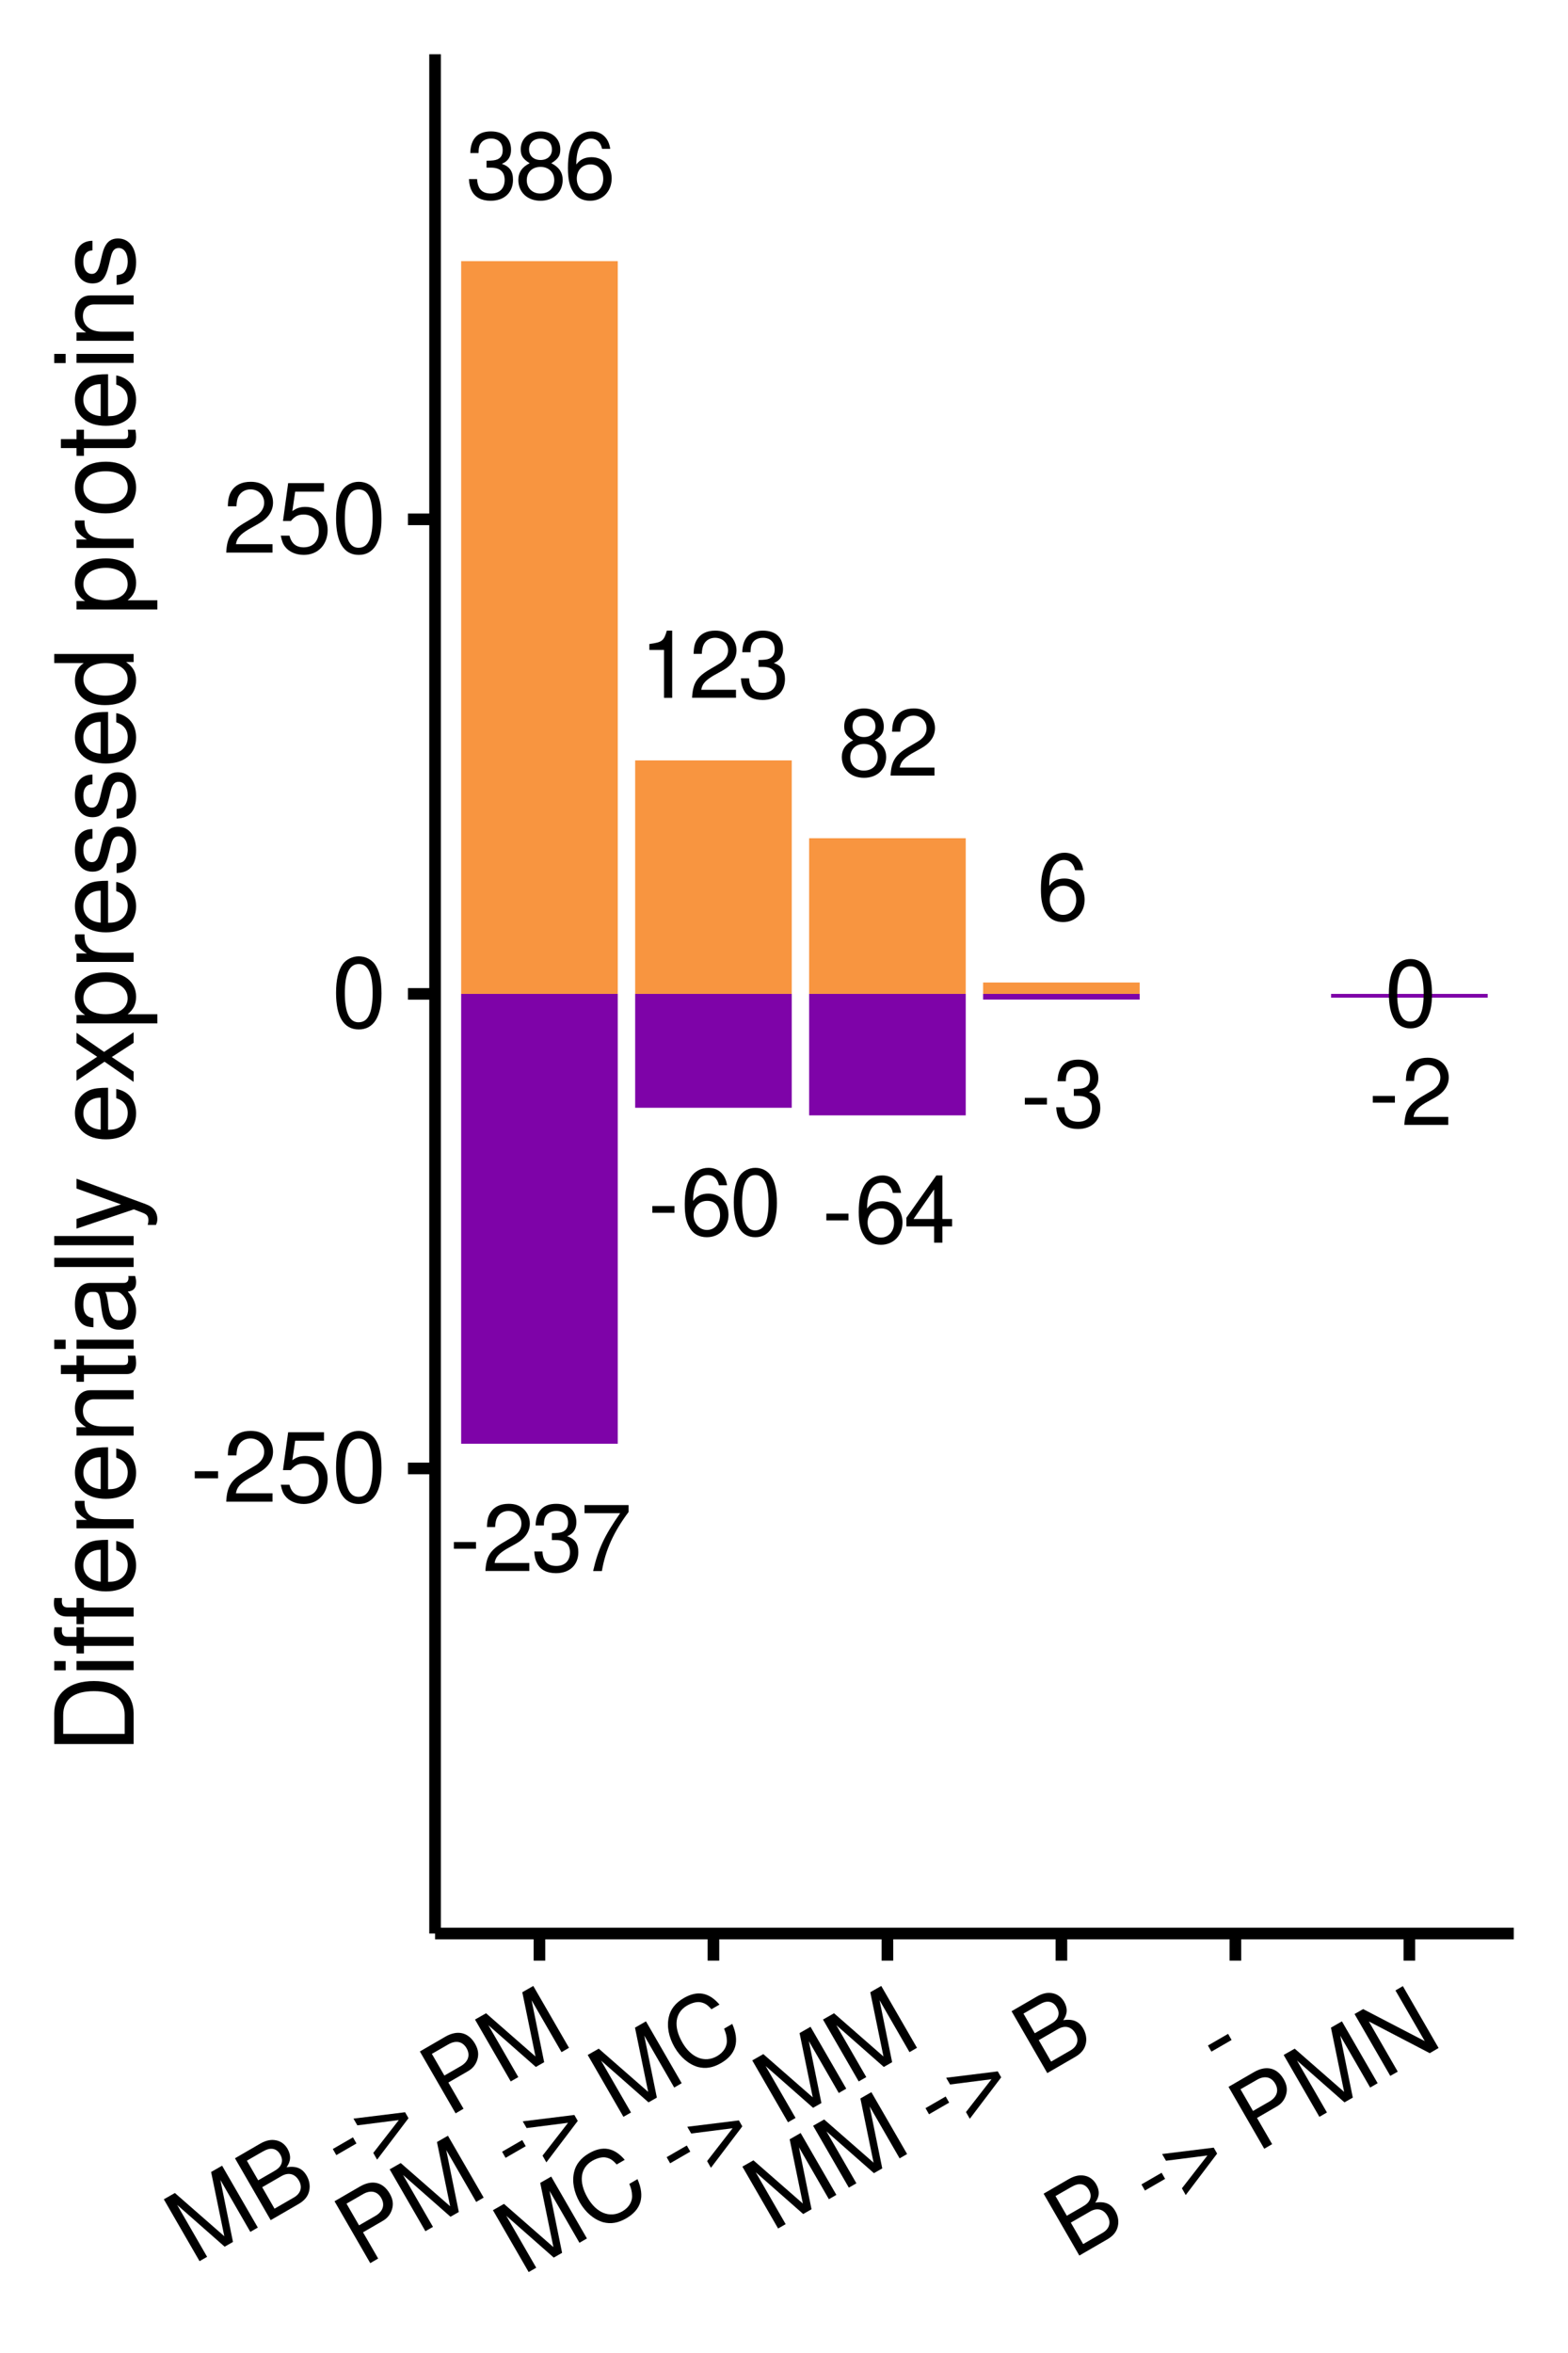
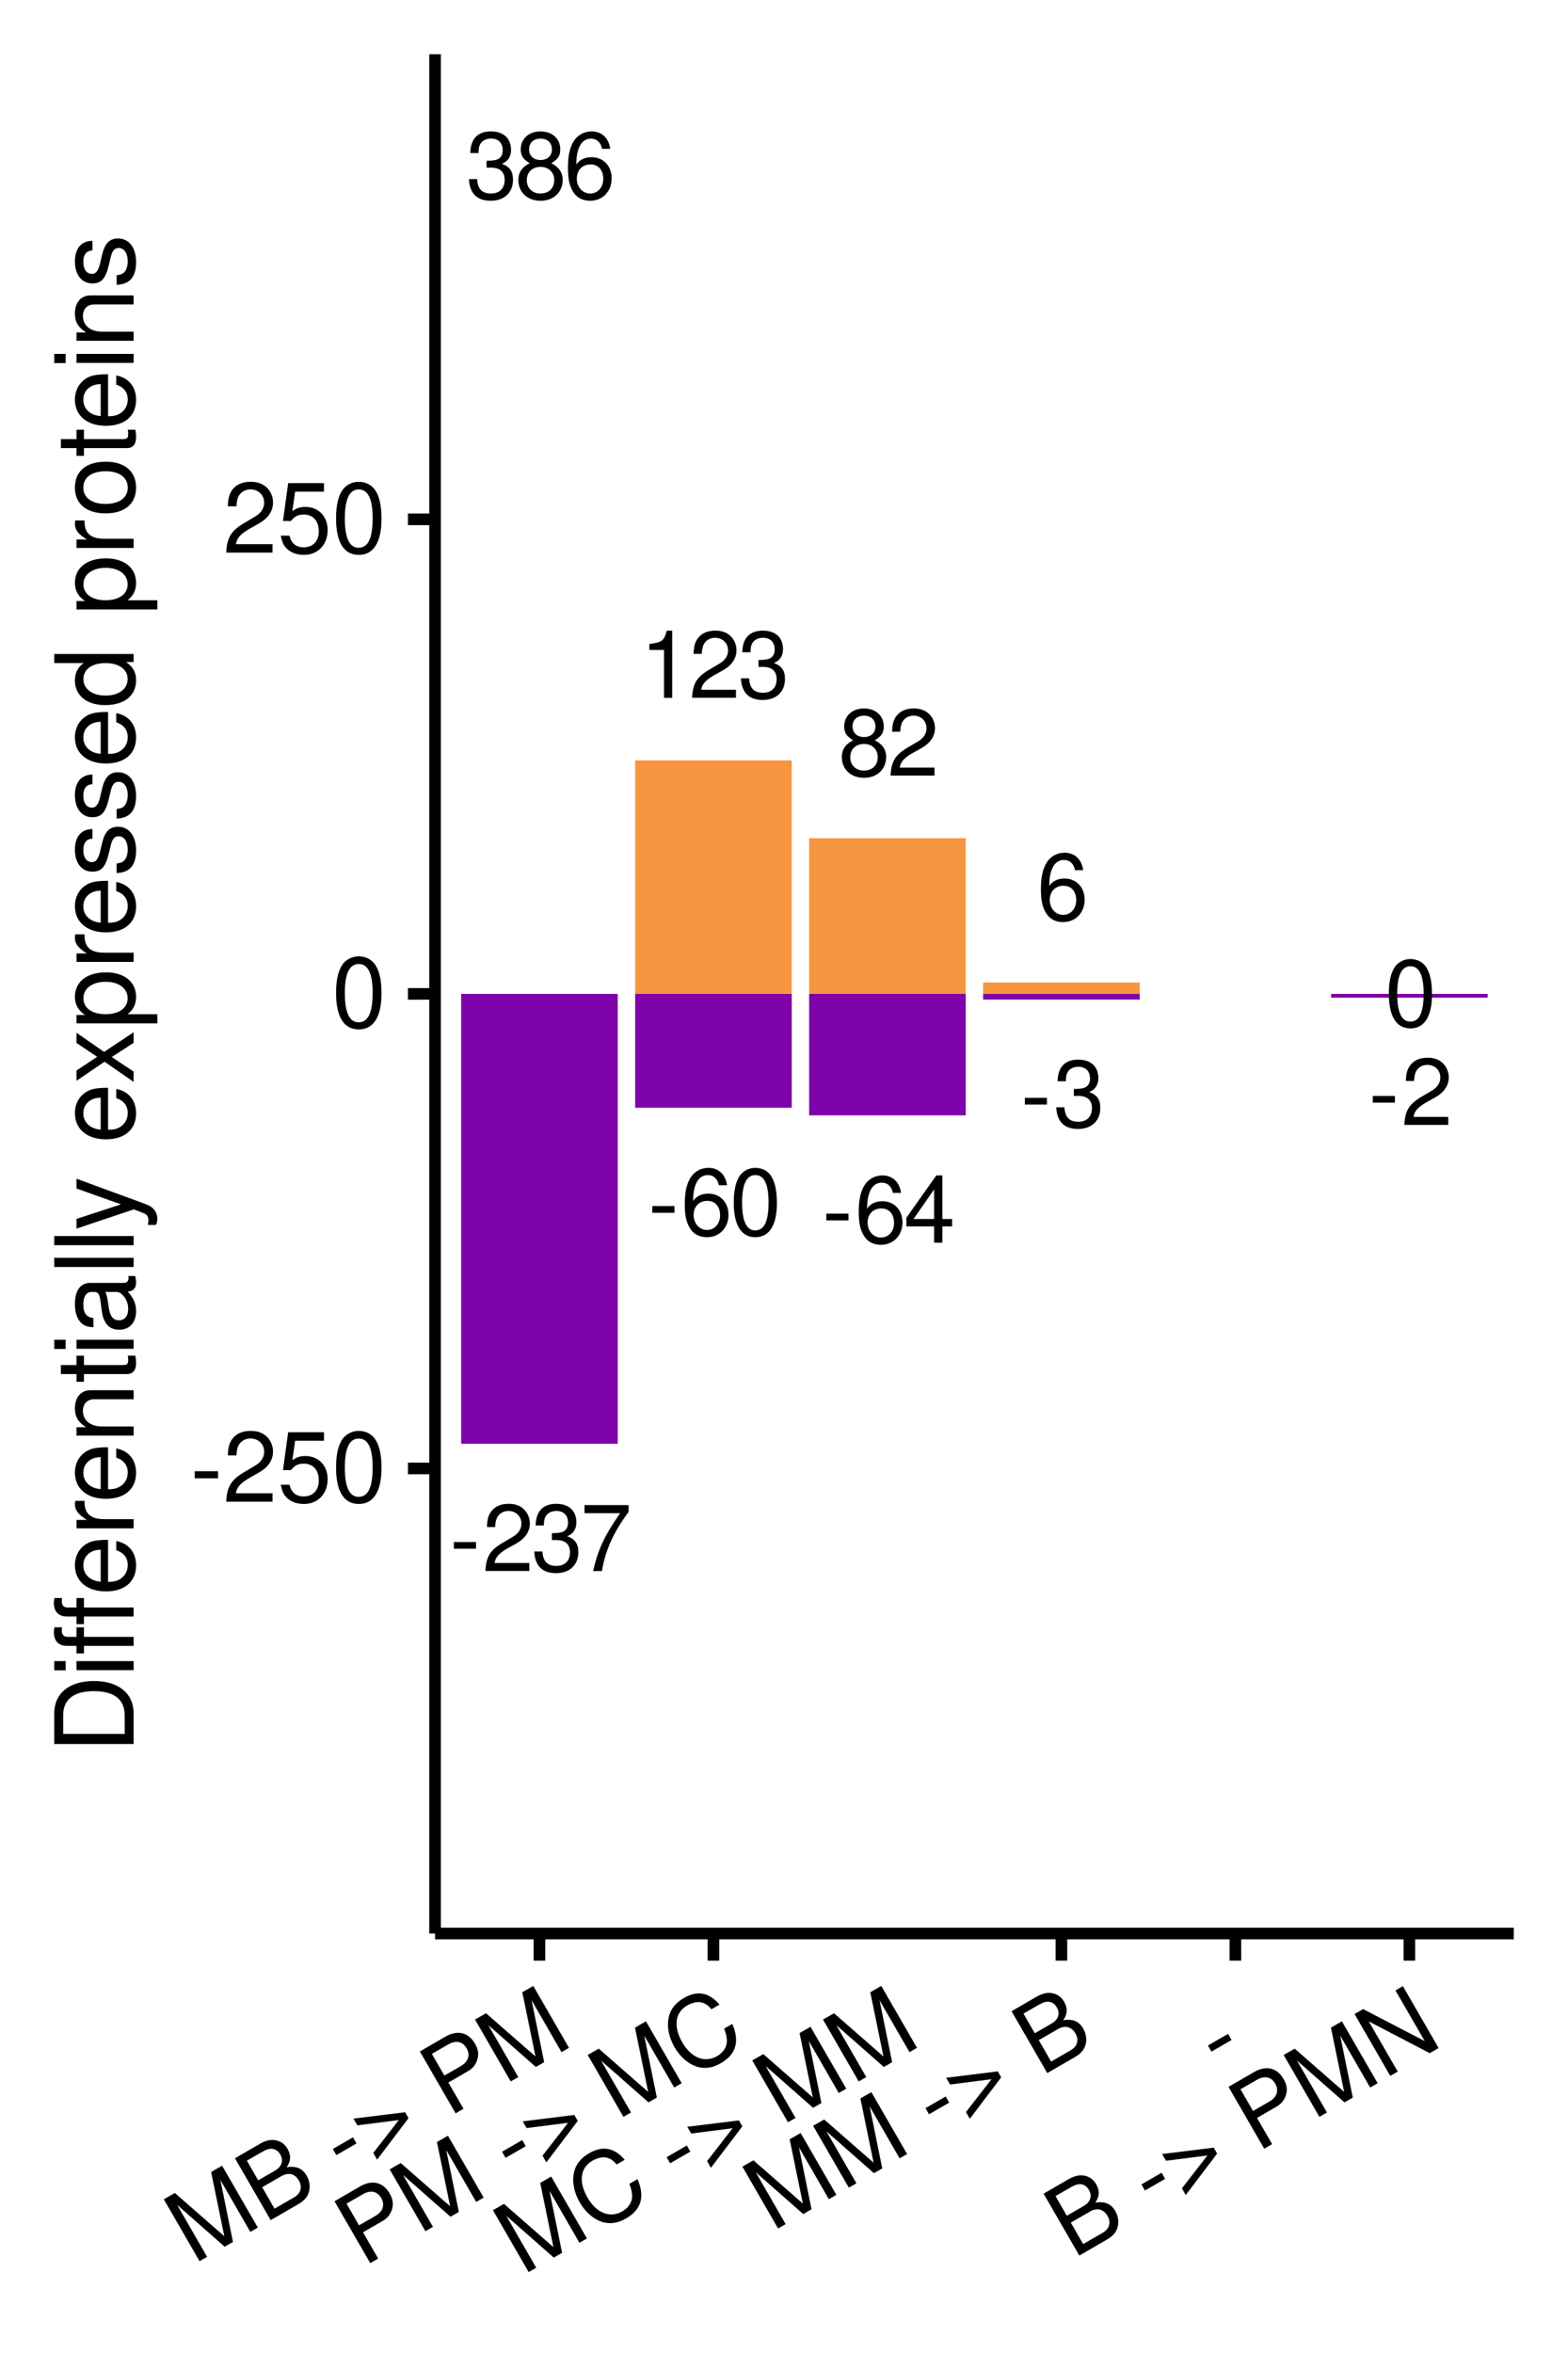
<svg xmlns="http://www.w3.org/2000/svg" xmlns:xlink="http://www.w3.org/1999/xlink" width="288pt" height="432pt" viewBox="0 0 288 432" version="1.1">
  <defs>
    <g>
      <symbol overflow="visible" id="glyph0-0">
        <path style="stroke:none;" d="" />
      </symbol>
      <symbol overflow="visible" id="glyph0-1">
        <path style="stroke:none;" d="M 4.844 -5.328 L 0.781 -5.328 L 0.781 -4.094 L 4.844 -4.094 Z M 4.844 -5.328 " />
      </symbol>
      <symbol overflow="visible" id="glyph0-2">
        <path style="stroke:none;" d="M 8.641 -1.484 L 2.266 -1.484 C 2.422 -2.516 2.969 -3.156 4.453 -4.062 L 6.172 -5.016 C 7.859 -5.953 8.734 -7.219 8.734 -8.75 C 8.734 -9.766 8.312 -10.719 7.594 -11.391 C 6.875 -12.047 6 -12.344 4.844 -12.344 C 3.312 -12.344 2.172 -11.797 1.5 -10.734 C 1.078 -10.094 0.891 -9.328 0.859 -8.078 L 2.359 -8.078 C 2.406 -8.922 2.516 -9.406 2.719 -9.812 C 3.109 -10.578 3.891 -11.031 4.797 -11.031 C 6.172 -11.031 7.188 -10.047 7.188 -8.703 C 7.188 -7.719 6.625 -6.859 5.547 -6.25 L 3.984 -5.328 C 1.453 -3.875 0.719 -2.719 0.578 -0.016 L 8.641 -0.016 Z M 8.641 -1.484 " />
      </symbol>
      <symbol overflow="visible" id="glyph0-3">
        <path style="stroke:none;" d="M 4.703 -12.344 C 3.562 -12.344 2.547 -11.828 1.906 -11 C 1.125 -9.906 0.734 -8.266 0.734 -5.984 C 0.734 -1.812 2.094 0.391 4.703 0.391 C 7.266 0.391 8.656 -1.812 8.656 -5.875 C 8.656 -8.266 8.281 -9.875 7.484 -11 C 6.844 -11.859 5.844 -12.344 4.703 -12.344 Z M 4.703 -11.016 C 6.312 -11.016 7.125 -9.359 7.125 -6.016 C 7.125 -2.5 6.344 -0.859 4.656 -0.859 C 3.078 -0.859 2.266 -2.562 2.266 -5.953 C 2.266 -9.359 3.078 -11.016 4.703 -11.016 Z M 4.703 -11.016 " />
      </symbol>
      <symbol overflow="visible" id="glyph0-4">
        <path style="stroke:none;" d="M 3.781 -5.688 L 4.594 -5.688 C 6.234 -5.688 7.109 -4.922 7.109 -3.438 C 7.109 -1.875 6.172 -0.938 4.609 -0.938 C 2.953 -0.938 2.156 -1.781 2.047 -3.594 L 0.547 -3.594 C 0.609 -2.594 0.781 -1.953 1.078 -1.406 C 1.703 -0.203 2.891 0.391 4.547 0.391 C 7.031 0.391 8.641 -1.109 8.641 -3.453 C 8.641 -5.016 8.047 -5.875 6.594 -6.391 C 7.719 -6.844 8.281 -7.703 8.281 -8.953 C 8.281 -11.062 6.906 -12.344 4.594 -12.344 C 2.156 -12.344 0.859 -10.984 0.797 -8.375 L 2.312 -8.375 C 2.328 -9.125 2.391 -9.547 2.578 -9.922 C 2.922 -10.625 3.672 -11.031 4.609 -11.031 C 5.938 -11.031 6.75 -10.234 6.75 -8.891 C 6.75 -8.031 6.438 -7.5 5.766 -7.203 C 5.359 -7.031 4.812 -6.969 3.781 -6.953 Z M 3.781 -5.688 " />
      </symbol>
      <symbol overflow="visible" id="glyph0-5">
        <path style="stroke:none;" d="M 8.875 -12.109 L 0.781 -12.109 L 0.781 -10.625 L 7.328 -10.625 C 4.438 -6.5 3.266 -3.984 2.359 0 L 3.969 0 C 4.625 -3.875 6.141 -7.203 8.875 -10.844 Z M 8.875 -12.109 " />
      </symbol>
      <symbol overflow="visible" id="glyph0-6">
        <path style="stroke:none;" d="M 6.672 -6.5 C 7.938 -7.281 8.328 -7.891 8.328 -9.047 C 8.328 -11 6.844 -12.344 4.703 -12.344 C 2.562 -12.344 1.062 -11 1.062 -9.062 C 1.062 -7.891 1.453 -7.297 2.703 -6.5 C 1.312 -5.812 0.625 -4.797 0.625 -3.438 C 0.625 -1.172 2.281 0.391 4.703 0.391 C 7.094 0.391 8.766 -1.172 8.766 -3.438 C 8.766 -4.797 8.078 -5.812 6.672 -6.5 Z M 4.703 -11.016 C 5.984 -11.016 6.797 -10.25 6.797 -9.016 C 6.797 -7.859 5.953 -7.094 4.703 -7.094 C 3.422 -7.094 2.594 -7.859 2.594 -9.047 C 2.594 -10.25 3.422 -11.016 4.703 -11.016 Z M 4.703 -5.828 C 6.203 -5.828 7.219 -4.828 7.219 -3.406 C 7.219 -1.906 6.219 -0.938 4.656 -0.938 C 3.188 -0.938 2.172 -1.953 2.172 -3.375 C 2.172 -4.844 3.172 -5.828 4.703 -5.828 Z M 4.703 -5.828 " />
      </symbol>
      <symbol overflow="visible" id="glyph0-7">
        <path style="stroke:none;" d="M 8.5 -9.141 C 8.219 -11.156 6.922 -12.344 5.078 -12.344 C 3.734 -12.344 2.547 -11.703 1.828 -10.594 C 1.062 -9.375 0.734 -7.875 0.734 -5.641 C 0.734 -3.547 1.031 -2.234 1.766 -1.141 C 2.406 -0.141 3.469 0.391 4.797 0.391 C 7.109 0.391 8.766 -1.328 8.766 -3.734 C 8.766 -6.016 7.219 -7.609 5.062 -7.609 C 3.859 -7.609 2.922 -7.172 2.266 -6.266 C 2.281 -9.328 3.25 -11.016 4.969 -11.016 C 6.031 -11.016 6.766 -10.328 7 -9.141 Z M 4.875 -6.281 C 6.312 -6.281 7.219 -5.266 7.219 -3.625 C 7.219 -2.062 6.203 -0.938 4.812 -0.938 C 3.422 -0.938 2.359 -2.125 2.359 -3.688 C 2.359 -5.219 3.375 -6.281 4.875 -6.281 Z M 4.875 -6.281 " />
      </symbol>
      <symbol overflow="visible" id="glyph0-8">
        <path style="stroke:none;" d="M 5.578 -2.984 L 5.578 0 L 7.094 0 L 7.094 -2.984 L 8.875 -2.984 L 8.875 -4.344 L 7.094 -4.344 L 7.094 -12.344 L 5.984 -12.344 L 0.484 -4.578 L 0.484 -2.984 Z M 5.578 -4.344 L 1.797 -4.344 L 5.578 -9.781 Z M 5.578 -4.344 " />
      </symbol>
      <symbol overflow="visible" id="glyph0-9">
        <path style="stroke:none;" d="M 4.422 -8.797 L 4.422 0 L 5.922 0 L 5.922 -12.344 L 4.938 -12.344 C 4.406 -10.453 4.062 -10.203 1.734 -9.891 L 1.734 -8.797 Z M 4.422 -8.797 " />
      </symbol>
      <symbol overflow="visible" id="glyph1-0">
        <path style="stroke:none;" d="" />
      </symbol>
      <symbol overflow="visible" id="glyph1-1">
        <path style="stroke:none;" d="M 5.109 -5.609 L 0.828 -5.609 L 0.828 -4.312 L 5.109 -4.312 Z M 5.109 -5.609 " />
      </symbol>
      <symbol overflow="visible" id="glyph1-2">
        <path style="stroke:none;" d="M 9.109 -1.562 L 2.391 -1.562 C 2.562 -2.641 3.125 -3.328 4.703 -4.281 L 6.5 -5.297 C 8.281 -6.281 9.203 -7.609 9.203 -9.219 C 9.203 -10.297 8.766 -11.297 8.016 -12 C 7.25 -12.688 6.312 -13.016 5.109 -13.016 C 3.484 -13.016 2.281 -12.438 1.578 -11.328 C 1.141 -10.641 0.938 -9.828 0.906 -8.516 L 2.484 -8.516 C 2.531 -9.391 2.641 -9.922 2.859 -10.344 C 3.281 -11.141 4.109 -11.625 5.062 -11.625 C 6.5 -11.625 7.578 -10.578 7.578 -9.188 C 7.578 -8.141 6.984 -7.234 5.844 -6.594 L 4.188 -5.609 C 1.531 -4.094 0.75 -2.859 0.609 -0.016 L 9.109 -0.016 Z M 9.109 -1.562 " />
      </symbol>
      <symbol overflow="visible" id="glyph1-3">
        <path style="stroke:none;" d="M 8.562 -12.766 L 1.984 -12.766 L 1.031 -5.812 L 2.484 -5.812 C 3.219 -6.703 3.828 -7 4.844 -7 C 6.547 -7 7.609 -5.828 7.609 -3.938 C 7.609 -2.109 6.547 -0.984 4.828 -0.984 C 3.438 -0.984 2.594 -1.688 2.219 -3.125 L 0.625 -3.125 C 0.844 -2.094 1.031 -1.578 1.406 -1.109 C 2.125 -0.141 3.422 0.406 4.859 0.406 C 7.438 0.406 9.234 -1.453 9.234 -4.156 C 9.234 -6.672 7.562 -8.406 5.109 -8.406 C 4.219 -8.406 3.484 -8.172 2.75 -7.625 L 3.266 -11.203 L 8.562 -11.203 Z M 8.562 -12.766 " />
      </symbol>
      <symbol overflow="visible" id="glyph1-4">
        <path style="stroke:none;" d="M 4.953 -13.016 C 3.766 -13.016 2.688 -12.469 2.016 -11.594 C 1.188 -10.438 0.781 -8.719 0.781 -6.297 C 0.781 -1.906 2.219 0.406 4.953 0.406 C 7.656 0.406 9.125 -1.906 9.125 -6.188 C 9.125 -8.719 8.734 -10.406 7.891 -11.594 C 7.219 -12.484 6.156 -13.016 4.953 -13.016 Z M 4.953 -11.609 C 6.656 -11.609 7.5 -9.859 7.5 -6.344 C 7.5 -2.625 6.672 -0.906 4.906 -0.906 C 3.234 -0.906 2.391 -2.703 2.391 -6.281 C 2.391 -9.859 3.234 -11.609 4.953 -11.609 Z M 4.953 -11.609 " />
      </symbol>
      <symbol overflow="visible" id="glyph2-0">
        <path style="stroke:none;" d="" />
      </symbol>
      <symbol overflow="visible" id="glyph2-1">
        <path style="stroke:none;" d="M 7.297 -4.203 L 4.984 -15.578 L 10.484 -6.047 L 11.859 -6.844 L 5.297 -18.203 L 3.281 -17.047 L 5.703 -5.25 L -3.375 -13.188 L -5.406 -12.031 L 1.156 -0.672 L 2.547 -1.469 L -2.953 -11 L 5.766 -3.328 Z M 7.297 -4.203 " />
      </symbol>
      <symbol overflow="visible" id="glyph2-2">
        <path style="stroke:none;" d="M 1.234 -0.703 L 6.359 -3.672 C 7.438 -4.297 8.062 -5.047 8.297 -6.047 C 8.516 -6.969 8.359 -7.969 7.844 -8.859 C 7.062 -10.219 5.953 -10.688 4.156 -10.422 C 4.953 -11.5 5 -12.625 4.328 -13.797 C 3.844 -14.641 3.109 -15.188 2.219 -15.359 C 1.297 -15.547 0.375 -15.359 -0.719 -14.734 L -5.328 -12.062 Z M -1.062 -8.016 L -3.141 -11.625 L -0.312 -13.25 C 0.484 -13.703 1 -13.859 1.562 -13.797 C 2.141 -13.719 2.625 -13.391 2.984 -12.766 C 3.344 -12.141 3.406 -11.547 3.172 -11 C 2.953 -10.469 2.562 -10.094 1.766 -9.641 Z M 1.938 -2.812 L -0.328 -6.75 L 3.219 -8.797 C 4.5 -9.531 5.703 -9.219 6.406 -7.984 C 7.109 -6.781 6.766 -5.594 5.484 -4.859 Z M 1.938 -2.812 " />
      </symbol>
      <symbol overflow="visible" id="glyph2-3">
        <path style="stroke:none;" d="" />
      </symbol>
      <symbol overflow="visible" id="glyph2-4">
        <path style="stroke:none;" d="M 1.625 -7.406 L -2.078 -5.266 L -1.438 -4.141 L 2.266 -6.281 Z M 1.625 -7.406 " />
      </symbol>
      <symbol overflow="visible" id="glyph2-5">
        <path style="stroke:none;" d="M 6 -9.016 L -3.484 -7.844 L -2.766 -6.609 L 4.844 -7.578 L 0.156 -1.547 L 0.859 -0.312 L 6.625 -7.922 Z M 6 -9.016 " />
      </symbol>
      <symbol overflow="visible" id="glyph2-6">
        <path style="stroke:none;" d="M 0.094 -6.469 L 3.656 -8.531 C 4.547 -9.031 5.094 -9.719 5.391 -10.609 C 5.719 -11.625 5.594 -12.531 5 -13.578 C 3.766 -15.703 1.781 -16.172 -0.453 -14.891 L -5.141 -12.172 L 1.422 -0.812 L 2.875 -1.656 Z M -0.641 -7.75 L -2.938 -11.734 L 0.078 -13.469 C 1.469 -14.281 2.719 -14.016 3.438 -12.766 C 4.156 -11.516 3.766 -10.297 2.375 -9.484 Z M -0.641 -7.75 " />
      </symbol>
      <symbol overflow="visible" id="glyph2-7">
        <path style="stroke:none;" d="M 5.812 -13.781 C 3.891 -16.031 1.766 -16.422 -0.734 -14.984 C -2.266 -14.109 -3.203 -12.891 -3.5 -11.484 C -3.891 -9.766 -3.516 -7.812 -2.453 -5.969 C -1.375 -4.109 0.141 -2.828 1.828 -2.328 C 3.25 -1.953 4.594 -2.172 6.078 -3.031 C 8.844 -4.625 9.562 -7.031 8.156 -10.234 L 6.656 -9.359 C 7 -8.531 7.141 -7.906 7.156 -7.297 C 7.25 -6.109 6.578 -5.016 5.359 -4.312 C 3.094 -3.016 0.609 -4 -1.016 -6.828 C -2.703 -9.75 -2.359 -12.312 -0.156 -13.594 C 0.766 -14.125 1.766 -14.375 2.5 -14.172 C 3.156 -14.016 3.656 -13.703 4.328 -12.922 Z M 5.812 -13.781 " />
      </symbol>
      <symbol overflow="visible" id="glyph2-8">
        <path style="stroke:none;" d="M 3.5 -17.172 L 2.141 -16.375 L 7.516 -7.078 L -3.797 -12.953 L -5.375 -12.047 L 1.188 -0.688 L 2.562 -1.469 L -2.75 -10.688 L 8.438 -4.859 L 10.062 -5.812 Z M 3.5 -17.172 " />
      </symbol>
      <symbol overflow="visible" id="glyph3-0">
        <path style="stroke:none;" d="" />
      </symbol>
      <symbol overflow="visible" id="glyph3-1">
        <path style="stroke:none;" d="M 0 -1.781 L 0 -7.406 C 0 -11.078 -2.766 -13.344 -7.297 -13.344 C -11.812 -13.344 -14.578 -11.094 -14.578 -7.406 L -14.578 -1.781 Z M -1.641 -3.641 L -12.938 -3.641 L -12.938 -7.078 C -12.938 -9.953 -11 -11.484 -7.281 -11.484 C -3.578 -11.484 -1.641 -9.953 -1.641 -7.078 Z M -1.641 -3.641 " />
      </symbol>
      <symbol overflow="visible" id="glyph3-2">
        <path style="stroke:none;" d="M -10.484 -3 L -10.484 -1.344 L 0 -1.344 L 0 -3 Z M -14.578 -3 L -14.578 -1.312 L -12.484 -1.312 L -12.484 -3 Z M -14.578 -3 " />
      </symbol>
      <symbol overflow="visible" id="glyph3-3">
        <path style="stroke:none;" d="M -10.484 -5.203 L -10.484 -3.453 L -12.125 -3.453 C -12.812 -3.453 -13.188 -3.844 -13.188 -4.625 C -13.188 -4.766 -13.188 -4.812 -13.156 -5.203 L -14.547 -5.203 C -14.625 -4.812 -14.641 -4.594 -14.641 -4.266 C -14.641 -2.719 -13.766 -1.797 -12.266 -1.797 L -10.484 -1.797 L -10.484 -0.406 L -9.125 -0.406 L -9.125 -1.797 L 0 -1.797 L 0 -3.453 L -9.125 -3.453 L -9.125 -5.203 Z M -10.484 -10.578 L -10.484 -8.844 L -12.125 -8.844 C -12.812 -8.844 -13.188 -9.219 -13.188 -10 C -13.188 -10.141 -13.188 -10.203 -13.156 -10.578 L -14.547 -10.578 C -14.625 -10.203 -14.641 -9.984 -14.641 -9.641 C -14.641 -8.094 -13.766 -7.188 -12.266 -7.188 L -10.484 -7.188 L -10.484 -5.781 L -9.125 -5.781 L -9.125 -7.188 L 0 -7.188 L 0 -8.844 L -9.125 -8.844 L -9.125 -10.578 Z M -10.484 -10.578 " />
      </symbol>
      <symbol overflow="visible" id="glyph3-4">
        <path style="stroke:none;" d="M -4.688 -10.266 C -6.281 -10.266 -7.234 -10.141 -8.016 -9.844 C -9.734 -9.156 -10.781 -7.562 -10.781 -5.594 C -10.781 -2.688 -8.562 -0.797 -5.094 -0.797 C -1.641 -0.797 0.453 -2.594 0.453 -5.562 C 0.453 -7.953 -0.906 -9.625 -3.188 -10.047 L -3.188 -8.359 C -1.797 -7.906 -1.078 -6.953 -1.078 -5.625 C -1.078 -4.562 -1.562 -3.656 -2.438 -3.094 C -3.047 -2.703 -3.641 -2.562 -4.688 -2.547 Z M -6.047 -2.578 C -7.984 -2.719 -9.234 -3.906 -9.234 -5.578 C -9.234 -7.281 -7.922 -8.453 -6.047 -8.453 Z M -6.047 -2.578 " />
      </symbol>
      <symbol overflow="visible" id="glyph3-5">
        <path style="stroke:none;" d="M -10.484 -1.375 L 0 -1.375 L 0 -3.062 L -5.438 -3.062 C -7.953 -3.078 -9.078 -4.125 -9.016 -6.422 L -10.719 -6.422 C -10.766 -6.141 -10.781 -5.984 -10.781 -5.781 C -10.781 -4.703 -10.141 -3.875 -8.578 -2.922 L -10.484 -2.922 Z M -10.484 -1.375 " />
      </symbol>
      <symbol overflow="visible" id="glyph3-6">
        <path style="stroke:none;" d="M -10.484 -1.406 L 0 -1.406 L 0 -3.078 L -5.781 -3.078 C -7.922 -3.078 -9.312 -4.203 -9.312 -5.922 C -9.312 -7.234 -8.516 -8.078 -7.266 -8.078 L 0 -8.078 L 0 -9.734 L -7.922 -9.734 C -9.656 -9.734 -10.781 -8.438 -10.781 -6.422 C -10.781 -4.859 -10.188 -3.859 -8.719 -2.938 L -10.484 -2.938 Z M -10.484 -1.406 " />
      </symbol>
      <symbol overflow="visible" id="glyph3-7">
        <path style="stroke:none;" d="M -10.484 -5.078 L -10.484 -3.359 L -13.359 -3.359 L -13.359 -1.703 L -10.484 -1.703 L -10.484 -0.281 L -9.125 -0.281 L -9.125 -1.703 L -1.203 -1.703 C -0.125 -1.703 0.453 -2.422 0.453 -3.719 C 0.453 -4.156 0.422 -4.516 0.312 -5.078 L -1.078 -5.078 C -1.016 -4.844 -1 -4.625 -1 -4.281 C -1 -3.562 -1.203 -3.359 -1.938 -3.359 L -9.125 -3.359 L -9.125 -5.078 Z M -10.484 -5.078 " />
      </symbol>
      <symbol overflow="visible" id="glyph3-8">
        <path style="stroke:none;" d="M -0.984 -10.703 C -0.938 -10.516 -0.938 -10.438 -0.938 -10.344 C -0.938 -9.766 -1.234 -9.438 -1.766 -9.438 L -7.922 -9.438 C -9.781 -9.438 -10.781 -8.078 -10.781 -5.5 C -10.781 -3.953 -10.344 -2.734 -9.562 -2.016 C -9.016 -1.547 -8.422 -1.344 -7.375 -1.297 L -7.375 -2.984 C -8.656 -3.125 -9.234 -3.875 -9.234 -5.438 C -9.234 -6.953 -8.688 -7.781 -7.688 -7.781 L -7.234 -7.781 C -6.516 -7.766 -6.266 -7.406 -6.078 -6.047 C -5.781 -3.688 -5.703 -3.312 -5.438 -2.688 C -4.922 -1.453 -4 -0.844 -2.641 -0.844 C -0.734 -0.844 0.453 -2.156 0.453 -4.281 C 0.453 -5.594 0 -6.656 -1.078 -7.844 C 0 -7.953 0.453 -8.484 0.453 -9.562 C 0.453 -9.922 0.422 -10.141 0.281 -10.703 Z M -3.297 -7.781 C -2.734 -7.781 -2.406 -7.625 -1.938 -7.125 C -1.312 -6.438 -1 -5.625 -1 -4.641 C -1 -3.344 -1.625 -2.578 -2.688 -2.578 C -3.781 -2.578 -4.344 -3.297 -4.594 -5.094 C -4.844 -6.875 -4.922 -7.219 -5.188 -7.781 Z M -3.297 -7.781 " />
      </symbol>
      <symbol overflow="visible" id="glyph3-9">
        <path style="stroke:none;" d="M -14.578 -3.047 L -14.578 -1.359 L 0 -1.359 L 0 -3.047 Z M -14.578 -3.047 " />
      </symbol>
      <symbol overflow="visible" id="glyph3-10">
        <path style="stroke:none;" d="M -10.484 -7.766 L -2.312 -4.859 L -10.484 -2.188 L -10.484 -0.406 L 0.047 -3.938 L 1.703 -3.297 C 2.438 -3.016 2.719 -2.656 2.719 -1.953 C 2.719 -1.688 2.688 -1.438 2.594 -1.078 L 4.094 -1.078 C 4.281 -1.422 4.359 -1.766 4.359 -2.203 C 4.359 -2.734 4.188 -3.312 3.859 -3.766 C 3.484 -4.281 3.047 -4.578 2.203 -4.906 L -10.484 -9.562 Z M -10.484 -7.766 " />
      </symbol>
      <symbol overflow="visible" id="glyph3-11">
        <path style="stroke:none;" d="" />
      </symbol>
      <symbol overflow="visible" id="glyph3-12">
        <path style="stroke:none;" d="M -5.422 -5.844 L -10.484 -9.359 L -10.484 -7.484 L -6.688 -4.953 L -10.484 -2.438 L -10.484 -0.547 L -5.344 -4.047 L 0 -0.344 L 0 -2.234 L -4.016 -4.906 L 0 -7.516 L 0 -9.453 Z M -5.422 -5.844 " />
      </symbol>
      <symbol overflow="visible" id="glyph3-13">
        <path style="stroke:none;" d="M 4.359 -1.078 L 4.359 -2.766 L -1.094 -2.766 C -0.016 -3.641 0.453 -4.625 0.453 -5.984 C 0.453 -8.703 -1.719 -10.453 -5.062 -10.453 C -8.578 -10.453 -10.781 -8.734 -10.781 -5.953 C -10.781 -4.547 -10.141 -3.406 -8.906 -2.625 L -10.484 -2.625 L -10.484 -1.078 Z M -9.219 -5.688 C -9.219 -7.516 -7.594 -8.719 -5.094 -8.719 C -2.719 -8.719 -1.094 -7.5 -1.094 -5.688 C -1.094 -3.906 -2.703 -2.766 -5.156 -2.766 C -7.625 -2.766 -9.219 -3.906 -9.219 -5.688 Z M -9.219 -5.688 " />
      </symbol>
      <symbol overflow="visible" id="glyph3-14">
        <path style="stroke:none;" d="M -7.562 -8.766 C -9.625 -8.734 -10.781 -7.375 -10.781 -4.953 C -10.781 -2.516 -9.516 -0.938 -7.578 -0.938 C -5.938 -0.938 -5.156 -1.781 -4.562 -4.266 L -4.188 -5.812 C -3.906 -6.984 -3.484 -7.438 -2.734 -7.438 C -1.734 -7.438 -1.078 -6.453 -1.078 -5 C -1.078 -4.094 -1.344 -3.344 -1.781 -2.922 C -2.078 -2.656 -2.375 -2.547 -3.125 -2.438 L -3.125 -0.688 C -0.703 -0.766 0.453 -2.125 0.453 -4.859 C 0.453 -7.5 -0.844 -9.188 -2.859 -9.188 C -4.422 -9.188 -5.281 -8.297 -5.781 -6.219 L -6.156 -4.625 C -6.484 -3.266 -6.922 -2.688 -7.656 -2.688 C -8.641 -2.688 -9.234 -3.547 -9.234 -4.906 C -9.234 -6.234 -8.656 -6.953 -7.562 -7 Z M -7.562 -8.766 " />
      </symbol>
      <symbol overflow="visible" id="glyph3-15">
        <path style="stroke:none;" d="M -14.578 -9.906 L -14.578 -8.234 L -9.156 -8.234 C -10.219 -7.547 -10.781 -6.422 -10.781 -5.016 C -10.781 -2.297 -8.594 -0.516 -5.266 -0.516 C -1.719 -0.516 0.453 -2.234 0.453 -5.078 C 0.453 -6.516 -0.078 -7.516 -1.375 -8.422 L 0 -8.422 L 0 -9.906 Z M -9.219 -5.297 C -9.219 -7.094 -7.641 -8.234 -5.125 -8.234 C -2.703 -8.234 -1.094 -7.078 -1.094 -5.312 C -1.094 -3.484 -2.719 -2.266 -5.156 -2.266 C -7.594 -2.266 -9.219 -3.484 -9.219 -5.297 Z M -9.219 -5.297 " />
      </symbol>
      <symbol overflow="visible" id="glyph3-16">
        <path style="stroke:none;" d="M -10.781 -5.438 C -10.781 -2.484 -8.688 -0.719 -5.156 -0.719 C -1.625 -0.719 0.453 -2.484 0.453 -5.453 C 0.453 -8.422 -1.641 -10.203 -5.078 -10.203 C -8.719 -10.203 -10.781 -8.484 -10.781 -5.438 Z M -9.234 -5.453 C -9.234 -7.344 -7.703 -8.453 -5.094 -8.453 C -2.625 -8.453 -1.078 -7.297 -1.078 -5.453 C -1.078 -3.594 -2.625 -2.453 -5.156 -2.453 C -7.703 -2.453 -9.234 -3.594 -9.234 -5.453 Z M -9.234 -5.453 " />
      </symbol>
    </g>
    <clipPath id="clip1">
      <path d="M 79.91 9.961 L 278.039 9.961 L 278.039 354.98 L 79.91 354.98 Z M 79.91 9.961 " />
    </clipPath>
  </defs>
  <g id="surface71898">
    <rect x="0" y="0" width="288" height="432" style="fill:rgb(100%,100%,100%);fill-opacity:1;stroke:none;" />
    <rect x="0" y="0" width="288" height="432" style="fill:rgb(100%,100%,100%);fill-opacity:1;stroke:none;" />
    <path style="fill:none;stroke-width:1.94;stroke-linecap:round;stroke-linejoin:round;stroke:rgb(100%,100%,100%);stroke-opacity:1;stroke-miterlimit:10;" d="M 0 432 L 288 432 L 288 0 L 0 0 Z M 0 432 " />
    <g clip-path="url(#clip1)" clip-rule="nonzero">
-       <path style=" stroke:none;fill-rule:nonzero;fill:rgb(100%,100%,100%);fill-opacity:1;" d="M 79.91 354.984 L 278.039 354.984 L 278.039 9.965 L 79.91 9.965 Z M 79.91 354.984 " />
-     </g>
+       </g>
    <path style=" stroke:none;fill-rule:nonzero;fill:rgb(49.412%,1.176%,65.882%);fill-opacity:1;" d="M 244.484 183.168 L 273.246 183.168 L 273.246 182.473 L 244.484 182.473 Z M 244.484 183.168 " />
    <path style=" stroke:none;fill-rule:nonzero;fill:rgb(49.412%,1.176%,65.882%);fill-opacity:1;" d="M 84.703 265.066 L 113.465 265.066 L 113.465 182.473 L 84.703 182.473 Z M 84.703 265.066 " />
-     <path style=" stroke:none;fill-rule:nonzero;fill:rgb(97.255%,58.431%,25.098%);fill-opacity:1;" d="M 84.703 182.473 L 113.465 182.473 L 113.465 47.949 L 84.703 47.949 Z M 84.703 182.473 " />
    <path style=" stroke:none;fill-rule:nonzero;fill:rgb(49.412%,1.176%,65.882%);fill-opacity:1;" d="M 148.617 204.777 L 177.379 204.777 L 177.379 182.473 L 148.617 182.473 Z M 148.617 204.777 " />
    <path style=" stroke:none;fill-rule:nonzero;fill:rgb(97.255%,58.431%,25.098%);fill-opacity:1;" d="M 148.617 182.473 L 177.379 182.473 L 177.379 153.895 L 148.617 153.895 Z M 148.617 182.473 " />
    <path style=" stroke:none;fill-rule:nonzero;fill:rgb(49.412%,1.176%,65.882%);fill-opacity:1;" d="M 180.57 183.52 L 209.332 183.52 L 209.332 182.473 L 180.57 182.473 Z M 180.57 183.52 " />
    <path style=" stroke:none;fill-rule:nonzero;fill:rgb(97.255%,58.431%,25.098%);fill-opacity:1;" d="M 180.57 182.473 L 209.332 182.473 L 209.332 180.383 L 180.57 180.383 Z M 180.57 182.473 " />
    <path style=" stroke:none;fill-rule:nonzero;fill:rgb(49.412%,1.176%,65.882%);fill-opacity:1;" d="M 116.66 203.383 L 145.422 203.383 L 145.422 182.473 L 116.66 182.473 Z M 116.66 203.383 " />
    <path style=" stroke:none;fill-rule:nonzero;fill:rgb(97.255%,58.431%,25.098%);fill-opacity:1;" d="M 116.66 182.473 L 145.422 182.473 L 145.422 139.605 L 116.66 139.605 Z M 116.66 182.473 " />
    <g style="fill:rgb(0%,0%,0%);fill-opacity:1;">
      <use xlink:href="#glyph0-1" x="251.363" y="206.539" />
      <use xlink:href="#glyph0-2" x="257.363" y="206.539" />
    </g>
    <g style="fill:rgb(0%,0%,0%);fill-opacity:1;">
      <use xlink:href="#glyph0-3" x="254.363" y="188.418" />
    </g>
    <g style="fill:rgb(0%,0%,0%);fill-opacity:1;">
      <use xlink:href="#glyph0-1" x="82.582" y="288.438" />
      <use xlink:href="#glyph0-2" x="88.582" y="288.438" />
      <use xlink:href="#glyph0-4" x="97.582" y="288.438" />
      <use xlink:href="#glyph0-5" x="106.582" y="288.438" />
    </g>
    <g style="fill:rgb(0%,0%,0%);fill-opacity:1;">
      <use xlink:href="#glyph0-4" x="85.582" y="36.469" />
      <use xlink:href="#glyph0-6" x="94.582" y="36.469" />
      <use xlink:href="#glyph0-7" x="103.582" y="36.469" />
    </g>
    <g style="fill:rgb(0%,0%,0%);fill-opacity:1;">
      <use xlink:href="#glyph0-1" x="150.996" y="228.148" />
      <use xlink:href="#glyph0-7" x="156.996" y="228.148" />
      <use xlink:href="#glyph0-8" x="165.996" y="228.148" />
    </g>
    <g style="fill:rgb(0%,0%,0%);fill-opacity:1;">
      <use xlink:href="#glyph0-6" x="153.996" y="142.414" />
      <use xlink:href="#glyph0-2" x="162.996" y="142.414" />
    </g>
    <g style="fill:rgb(0%,0%,0%);fill-opacity:1;">
      <use xlink:href="#glyph0-1" x="187.453" y="206.887" />
      <use xlink:href="#glyph0-4" x="193.453" y="206.887" />
    </g>
    <g style="fill:rgb(0%,0%,0%);fill-opacity:1;">
      <use xlink:href="#glyph0-7" x="190.453" y="168.902" />
    </g>
    <g style="fill:rgb(0%,0%,0%);fill-opacity:1;">
      <use xlink:href="#glyph0-1" x="119.039" y="226.754" />
      <use xlink:href="#glyph0-7" x="125.039" y="226.754" />
      <use xlink:href="#glyph0-3" x="134.039" y="226.754" />
    </g>
    <g style="fill:rgb(0%,0%,0%);fill-opacity:1;">
      <use xlink:href="#glyph0-9" x="117.539" y="128.125" />
      <use xlink:href="#glyph0-2" x="126.539" y="128.125" />
      <use xlink:href="#glyph0-4" x="135.539" y="128.125" />
    </g>
    <path style="fill:none;stroke-width:2.134;stroke-linecap:butt;stroke-linejoin:round;stroke:rgb(0%,0%,0%);stroke-opacity:1;stroke-miterlimit:10;" d="M 79.91 354.984 L 79.91 9.961 " />
    <g style="fill:rgb(0%,0%,0%);fill-opacity:1;">
      <use xlink:href="#glyph1-1" x="34.945" y="275.72" />
      <use xlink:href="#glyph1-2" x="40.945" y="275.72" />
      <use xlink:href="#glyph1-3" x="50.945" y="275.72" />
      <use xlink:href="#glyph1-4" x="60.945" y="275.72" />
    </g>
    <g style="fill:rgb(0%,0%,0%);fill-opacity:1;">
      <use xlink:href="#glyph1-4" x="60.945" y="188.595" />
    </g>
    <g style="fill:rgb(0%,0%,0%);fill-opacity:1;">
      <use xlink:href="#glyph1-2" x="40.945" y="101.47" />
      <use xlink:href="#glyph1-3" x="50.945" y="101.47" />
      <use xlink:href="#glyph1-4" x="60.945" y="101.47" />
    </g>
    <path style="fill:none;stroke-width:2.134;stroke-linecap:butt;stroke-linejoin:round;stroke:rgb(0%,0%,0%);stroke-opacity:1;stroke-miterlimit:10;" d="M 74.93 269.598 L 79.91 269.598 " />
    <path style="fill:none;stroke-width:2.134;stroke-linecap:butt;stroke-linejoin:round;stroke:rgb(0%,0%,0%);stroke-opacity:1;stroke-miterlimit:10;" d="M 74.93 182.473 L 79.91 182.473 " />
    <path style="fill:none;stroke-width:2.134;stroke-linecap:butt;stroke-linejoin:round;stroke:rgb(0%,0%,0%);stroke-opacity:1;stroke-miterlimit:10;" d="M 74.93 95.348 L 79.91 95.348 " />
    <path style="fill:none;stroke-width:2.134;stroke-linecap:butt;stroke-linejoin:round;stroke:rgb(0%,0%,0%);stroke-opacity:1;stroke-miterlimit:10;" d="M 79.91 354.984 L 278.039 354.984 " />
    <path style="fill:none;stroke-width:2.134;stroke-linecap:butt;stroke-linejoin:round;stroke:rgb(0%,0%,0%);stroke-opacity:1;stroke-miterlimit:10;" d="M 99.082 359.965 L 99.082 354.984 " />
    <path style="fill:none;stroke-width:2.134;stroke-linecap:butt;stroke-linejoin:round;stroke:rgb(0%,0%,0%);stroke-opacity:1;stroke-miterlimit:10;" d="M 131.039 359.965 L 131.039 354.984 " />
-     <path style="fill:none;stroke-width:2.134;stroke-linecap:butt;stroke-linejoin:round;stroke:rgb(0%,0%,0%);stroke-opacity:1;stroke-miterlimit:10;" d="M 162.996 359.965 L 162.996 354.984 " />
    <path style="fill:none;stroke-width:2.134;stroke-linecap:butt;stroke-linejoin:round;stroke:rgb(0%,0%,0%);stroke-opacity:1;stroke-miterlimit:10;" d="M 194.953 359.965 L 194.953 354.984 " />
    <path style="fill:none;stroke-width:2.134;stroke-linecap:butt;stroke-linejoin:round;stroke:rgb(0%,0%,0%);stroke-opacity:1;stroke-miterlimit:10;" d="M 226.906 359.965 L 226.906 354.984 " />
    <path style="fill:none;stroke-width:2.134;stroke-linecap:butt;stroke-linejoin:round;stroke:rgb(0%,0%,0%);stroke-opacity:1;stroke-miterlimit:10;" d="M 258.863 359.965 L 258.863 354.984 " />
    <g style="fill:rgb(0%,0%,0%);fill-opacity:1;">
      <use xlink:href="#glyph2-1" x="35.495" y="415.813" />
      <use xlink:href="#glyph2-2" x="48.485" y="408.313" />
      <use xlink:href="#glyph2-3" x="58.877" y="402.313" />
      <use xlink:href="#glyph2-4" x="63.207" y="399.813" />
      <use xlink:href="#glyph2-5" x="68.404" y="396.813" />
      <use xlink:href="#glyph2-3" x="77.93" y="391.313" />
      <use xlink:href="#glyph2-6" x="82.26" y="388.813" />
      <use xlink:href="#glyph2-1" x="92.652" y="382.813" />
    </g>
    <g style="fill:rgb(0%,0%,0%);fill-opacity:1;">
      <use xlink:href="#glyph2-6" x="66.584" y="416.313" />
      <use xlink:href="#glyph2-1" x="76.977" y="410.313" />
      <use xlink:href="#glyph2-3" x="89.967" y="402.813" />
      <use xlink:href="#glyph2-4" x="94.297" y="400.313" />
      <use xlink:href="#glyph2-5" x="99.493" y="397.313" />
      <use xlink:href="#glyph2-3" x="109.02" y="391.813" />
      <use xlink:href="#glyph2-1" x="113.35" y="389.313" />
      <use xlink:href="#glyph2-7" x="126.34" y="381.813" />
    </g>
    <g style="fill:rgb(0%,0%,0%);fill-opacity:1;">
      <use xlink:href="#glyph2-1" x="95.944" y="417.813" />
      <use xlink:href="#glyph2-7" x="108.934" y="410.313" />
      <use xlink:href="#glyph2-3" x="120.193" y="403.813" />
      <use xlink:href="#glyph2-4" x="124.523" y="401.313" />
      <use xlink:href="#glyph2-5" x="129.719" y="398.313" />
      <use xlink:href="#glyph2-3" x="139.245" y="392.813" />
      <use xlink:href="#glyph2-1" x="143.575" y="390.313" />
      <use xlink:href="#glyph2-1" x="156.566" y="382.813" />
    </g>
    <g style="fill:rgb(0%,0%,0%);fill-opacity:1;">
      <use xlink:href="#glyph2-1" x="141.76" y="409.813" />
      <use xlink:href="#glyph2-1" x="154.751" y="402.313" />
      <use xlink:href="#glyph2-3" x="167.741" y="394.813" />
      <use xlink:href="#glyph2-4" x="172.071" y="392.313" />
      <use xlink:href="#glyph2-5" x="177.267" y="389.313" />
      <use xlink:href="#glyph2-3" x="186.794" y="383.813" />
      <use xlink:href="#glyph2-2" x="191.124" y="381.313" />
    </g>
    <g style="fill:rgb(0%,0%,0%);fill-opacity:1;">
      <use xlink:href="#glyph2-3" x="219.612" y="383.313" />
      <use xlink:href="#glyph2-4" x="223.942" y="380.813" />
      <use xlink:href="#glyph2-3" x="229.138" y="377.813" />
    </g>
    <g style="fill:rgb(0%,0%,0%);fill-opacity:1;">
      <use xlink:href="#glyph2-2" x="197.01" y="414.813" />
      <use xlink:href="#glyph2-3" x="207.403" y="408.813" />
      <use xlink:href="#glyph2-4" x="211.733" y="406.313" />
      <use xlink:href="#glyph2-5" x="216.929" y="403.313" />
      <use xlink:href="#glyph2-3" x="226.455" y="397.813" />
      <use xlink:href="#glyph2-6" x="230.785" y="395.313" />
      <use xlink:href="#glyph2-1" x="241.178" y="389.313" />
      <use xlink:href="#glyph2-8" x="254.168" y="381.813" />
    </g>
    <g style="fill:rgb(0%,0%,0%);fill-opacity:1;">
      <use xlink:href="#glyph3-1" x="24.541" y="321.973" />
      <use xlink:href="#glyph3-2" x="24.541" y="307.973" />
      <use xlink:href="#glyph3-3" x="24.541" y="303.973" />
      <use xlink:href="#glyph3-4" x="24.541" y="292.973" />
      <use xlink:href="#glyph3-5" x="24.541" y="281.973" />
      <use xlink:href="#glyph3-4" x="24.541" y="275.973" />
      <use xlink:href="#glyph3-6" x="24.541" y="264.973" />
      <use xlink:href="#glyph3-7" x="24.541" y="253.973" />
      <use xlink:href="#glyph3-2" x="24.541" y="248.973" />
      <use xlink:href="#glyph3-8" x="24.541" y="244.973" />
      <use xlink:href="#glyph3-9" x="24.541" y="233.973" />
      <use xlink:href="#glyph3-9" x="24.541" y="229.973" />
      <use xlink:href="#glyph3-10" x="24.541" y="225.973" />
      <use xlink:href="#glyph3-11" x="24.541" y="215.973" />
      <use xlink:href="#glyph3-4" x="24.541" y="209.973" />
      <use xlink:href="#glyph3-12" x="24.541" y="198.973" />
      <use xlink:href="#glyph3-13" x="24.541" y="188.973" />
      <use xlink:href="#glyph3-5" x="24.541" y="177.973" />
      <use xlink:href="#glyph3-4" x="24.541" y="171.973" />
      <use xlink:href="#glyph3-14" x="24.541" y="160.973" />
      <use xlink:href="#glyph3-14" x="24.541" y="150.973" />
      <use xlink:href="#glyph3-4" x="24.541" y="140.973" />
      <use xlink:href="#glyph3-15" x="24.541" y="129.973" />
      <use xlink:href="#glyph3-11" x="24.541" y="118.973" />
      <use xlink:href="#glyph3-13" x="24.541" y="112.973" />
      <use xlink:href="#glyph3-5" x="24.541" y="101.973" />
      <use xlink:href="#glyph3-16" x="24.541" y="94.973" />
      <use xlink:href="#glyph3-7" x="24.541" y="83.973" />
      <use xlink:href="#glyph3-4" x="24.541" y="78.973" />
      <use xlink:href="#glyph3-2" x="24.541" y="67.973" />
      <use xlink:href="#glyph3-6" x="24.541" y="63.973" />
      <use xlink:href="#glyph3-14" x="24.541" y="52.973" />
    </g>
  </g>
</svg>